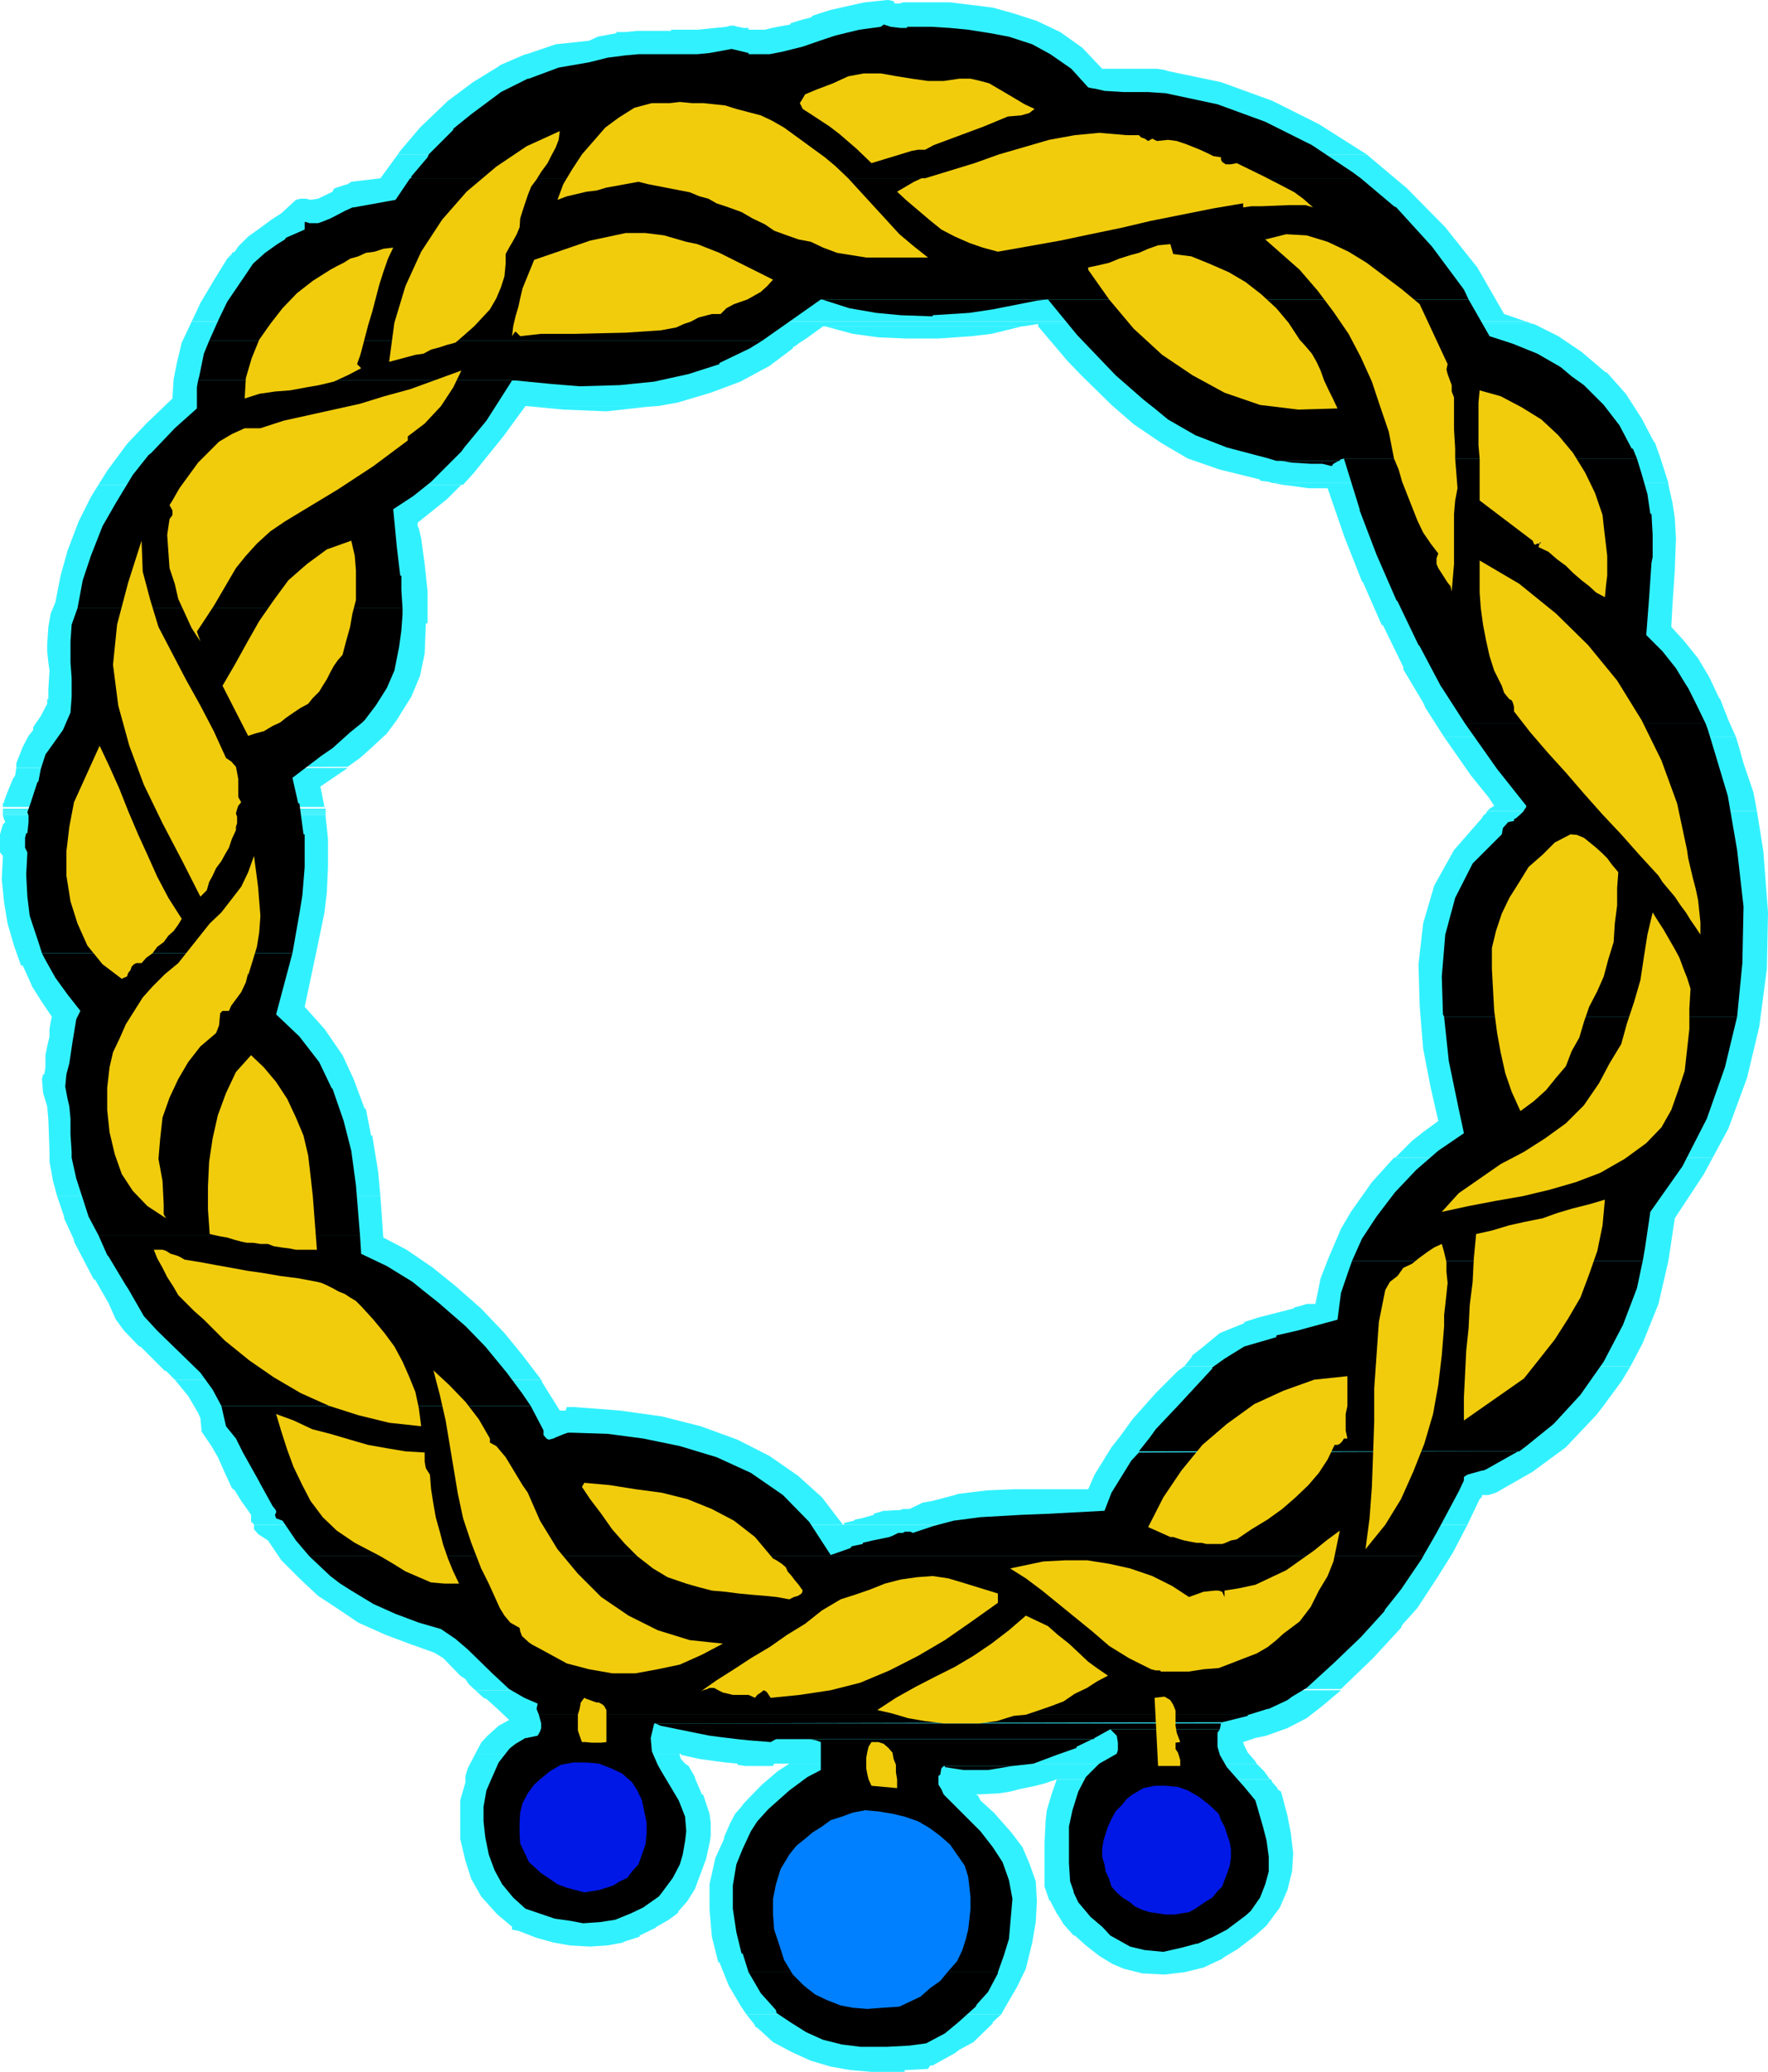
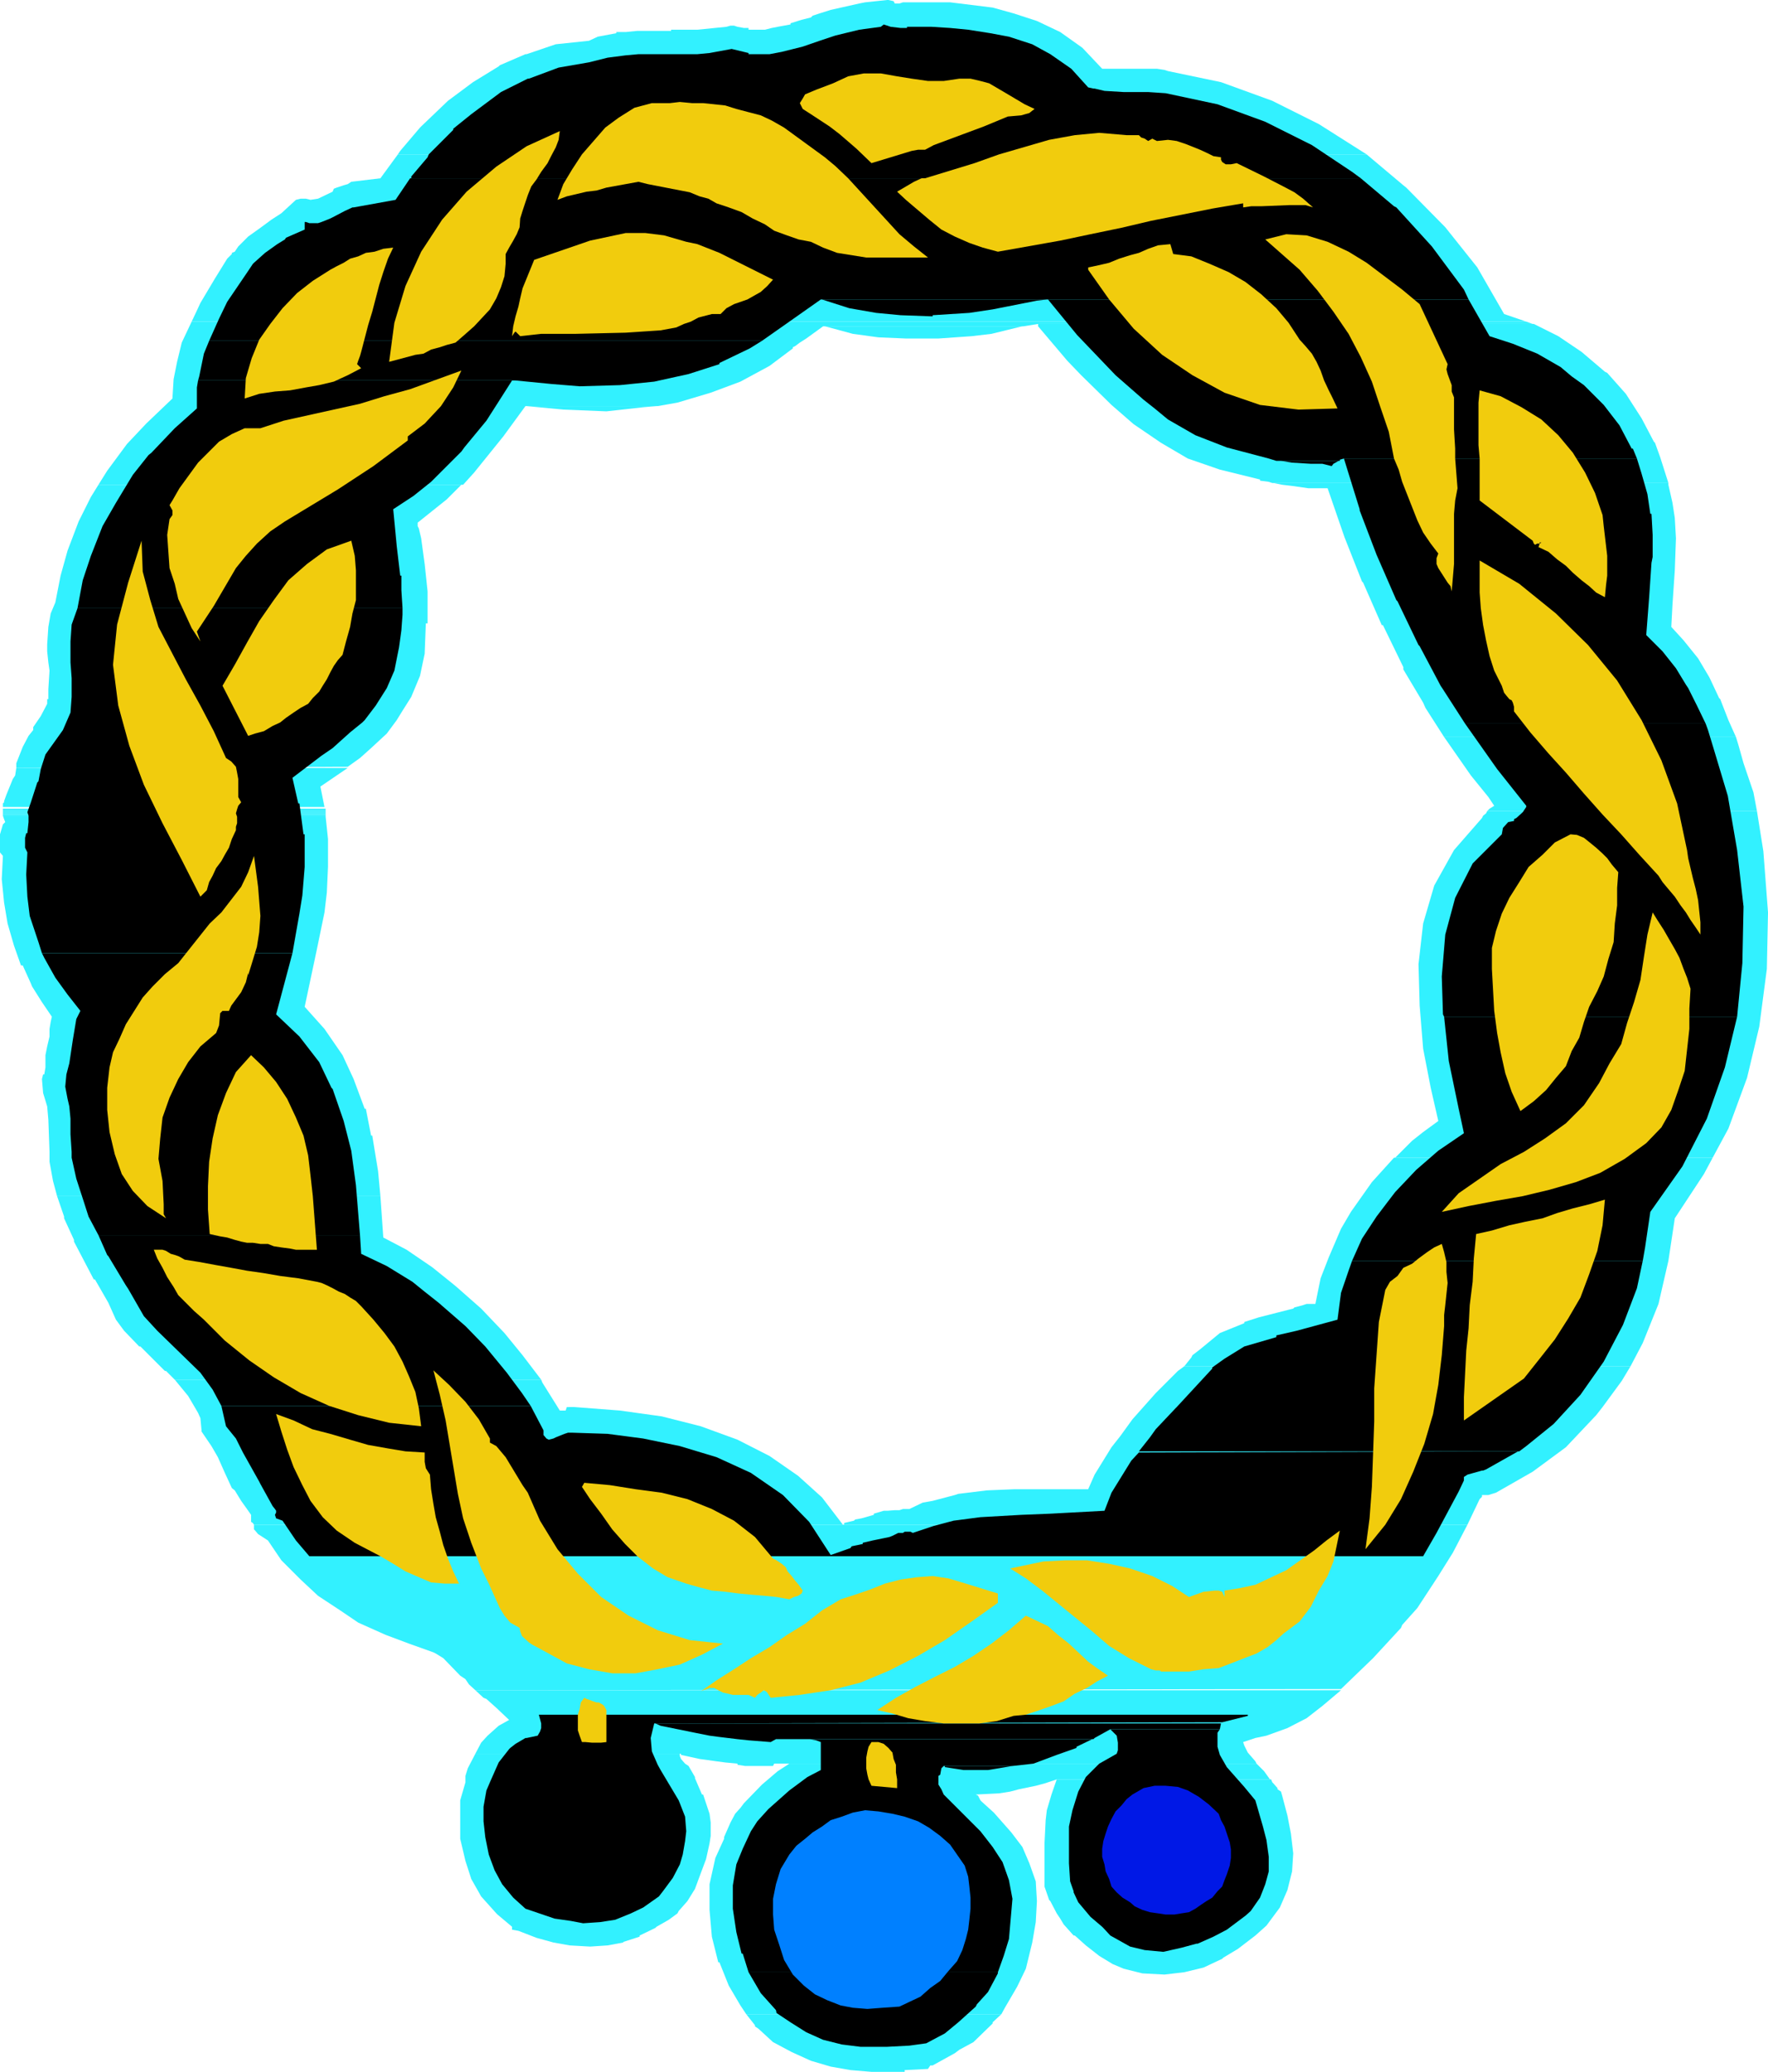
<svg xmlns="http://www.w3.org/2000/svg" xmlns:ns1="http://sodipodi.sourceforge.net/DTD/sodipodi-0.dtd" xmlns:ns2="http://www.inkscape.org/namespaces/inkscape" version="1.0" width="129.766mm" height="152.023mm" id="svg84" ns1:docname="Bracelet 11.wmf">
  <ns1:namedview id="namedview84" pagecolor="#ffffff" bordercolor="#000000" borderopacity="0.25" ns2:showpageshadow="2" ns2:pageopacity="0.0" ns2:pagecheckerboard="0" ns2:deskcolor="#d1d1d1" ns2:document-units="mm" />
  <defs id="defs1">
    <pattern id="WMFhbasepattern" patternUnits="userSpaceOnUse" width="6" height="6" x="0" y="0" />
  </defs>
  <path style="fill:#32f1ff;fill-opacity:1;fill-rule:evenodd;stroke:none" d="m 246.117,0 -6.141,0.646 -1.616,0.323 -7.918,1.777 -3.07,0.969 -1.939,0.646 -0.485,0.485 -2.586,0.646 -3.07,0.969 v 0.323 l -3.555,0.646 -1.616,0.323 -1.939,0.485 h -4.525 V 7.756 h -1.293 l -1.778,-0.323 -0.97,-0.323 h -0.97 l -1.131,0.323 -8.08,0.808 h -7.272 v 0.323 h -0.97 -8.403 l -3.232,0.323 h -2.586 v 0.323 l -5.171,0.969 -2.424,1.131 -9.211,0.969 -8.08,2.747 h -0.323 l -7.11,3.07 -0.323,0.323 -7.11,4.363 -6.949,5.171 -7.434,7.109 -0.323,0.323 -5.494,6.463 -0.646,0.969 H 379.113 L 365.862,34.416 352.934,27.953 338.713,22.783 324.008,19.713 323.038,19.389 320.937,19.066 h -15.19 l -5.494,-5.817 -6.141,-4.363 -6.464,-3.07 -6.464,-2.101 -5.818,-1.616 -11.797,-1.454 h -5.171 -7.918 l -0.97,0.323 h -1.293 L 247.894,0.323 246.44,0 Z" id="path1" />
  <path style="fill:#32f1ff;fill-opacity:1;fill-rule:evenodd;stroke:none" d="m 83.386,55.098 -1.293,0.323 -4.04,3.716 -2.747,1.777 -3.07,2.262 -3.394,2.424 -2.747,2.747 -0.97,1.454 -0.808,0.323 v 0.323 l -1.293,1.293 -3.394,5.494 -4.04,6.786 -0.97,2.101 -1.454,3.07 h 370.225 l -6.141,-2.101 -7.434,-12.926 -8.888,-11.149 -10.827,-10.987 -0.808,-0.646 -10.181,-8.564 H 110.373 l -4.848,6.625 -8.08,0.969 -0.97,0.646 -1.131,0.323 -0.97,0.323 -0.97,0.323 -0.808,0.323 -0.323,0.808 -4.04,1.939 -2.101,0.323 -1.293,-0.323 z" id="path2" />
  <path style="fill:#32f1ff;fill-opacity:1;fill-rule:evenodd;stroke:none" d="m 287.971,89.838 v 0.646 l 8.08,9.533 3.878,4.039 8.08,7.917 0.323,0.323 6.141,5.332 7.595,5.171 7.434,4.363 8.888,3.07 11.15,2.747 v 0.323 l 2.424,0.323 0.97,0.323 h 109.888 l -2.262,-7.109 -1.454,-4.039 -0.323,-0.323 -3.394,-6.463 -4.363,-6.786 -5.171,-5.817 -0.646,-0.323 -6.464,-5.494 -6.464,-4.363 -6.787,-3.393 z" id="path3" />
  <path style="fill:#32f1ff;fill-opacity:1;fill-rule:evenodd;stroke:none" d="m 53.166,89.192 -2.747,5.817 -1.293,5.332 -0.97,4.847 -0.323,5.332 -7.272,6.948 -5.333,5.655 -5.494,7.433 -2.424,3.878 H 128.472 l 3.07,-3.393 0.646,-0.808 7.434,-9.21 6.141,-8.402 h 36.683 l 5.494,-0.969 9.211,-2.747 8.242,-3.07 8.08,-4.363 6.464,-4.847 v -0.323 l 0.646,-0.323 1.293,-0.969 1.778,-1.131 4.686,-3.393 h 55.59 l 4.04,-0.646 h 137.198 l -1.778,-0.646 z" id="path4" />
  <path style="fill:#32f1ff;fill-opacity:1;fill-rule:evenodd;stroke:none" d="m 353.257,133.949 2.424,0.485 2.747,0.323 4.525,0.646 h 5.333 l 4.686,13.573 4.848,12.28 0.323,0.323 5.171,11.795 h 0.323 l 5.656,11.634 v 0.646 l 5.494,9.21 0.646,1.454 5.171,8.079 h 80.962 l -2.101,-4.686 -2.262,-5.817 -0.323,-0.323 -2.424,-5.171 -0.323,-0.646 -3.07,-5.171 -4.04,-5.009 -3.394,-3.716 0.323,-6.14 0.646,-9.533 0.323,-8.887 -0.323,-5.655 -0.646,-4.201 -1.131,-5.009 v -0.485 z" id="path5" />
  <path style="fill:#32f1ff;fill-opacity:1;fill-rule:evenodd;stroke:none" d="m 27.31,134.434 -2.101,3.393 -3.394,6.786 -3.07,8.079 -1.939,6.948 -1.454,7.433 -1.293,3.07 -0.646,3.716 -0.323,4.847 v 1.939 l 0.323,3.07 0.323,2.262 -0.323,5.171 v 2.747 h -0.323 v 1.293 l -1.778,3.393 -2.101,3.07 v 0.808 l -1.293,1.616 -1.616,3.07 -1.778,4.524 v 1.293 l 91.95,-0.323 3.394,-2.424 3.07,-2.747 4.363,-4.039 2.747,-3.716 1.293,-2.101 2.747,-4.363 2.424,-5.817 1.293,-6.14 0.323,-8.402 h 0.485 v -6.463 -2.424 l -0.808,-7.594 -0.97,-7.109 -0.646,-2.747 -0.323,-0.646 v -0.969 l 8.08,-6.463 4.04,-4.039 z" id="path6" />
  <path style="fill:#32f1ff;fill-opacity:1;fill-rule:evenodd;stroke:none" d="m 4.525,212.961 -0.323,2.101 -0.646,0.969 -1.778,4.363 -0.646,1.777 v 0.323 l -0.323,0.323 v 0.969 H 90.011 l -1.131,-5.655 7.595,-5.171 z" id="path7" />
  <path style="fill:#32f1ff;fill-opacity:1;fill-rule:evenodd;stroke:none" d="m 228.825,90.484 7.757,2.101 7.11,0.969 7.595,0.323 h 9.05 l 9.211,-0.646 5.494,-0.646 8.565,-2.101 z" id="path8" />
  <path style="fill:#32f1ff;fill-opacity:1;fill-rule:evenodd;stroke:none" d="m 146.086,112.62 10.181,0.969 11.958,0.485 10.181,-1.131 3.717,-0.323 z" id="path9" />
  <path style="fill:#32f1ff;fill-opacity:1;fill-rule:evenodd;stroke:none" d="m 0.808,224.271 v 0.162 H 90.334 v -0.162 z" id="path10" />
  <path style="fill:#32f1ff;fill-opacity:1;fill-rule:evenodd;stroke:none" d="m 0.808,224.433 v 0.485 H 90.334 v -0.485 z" id="path11" />
  <path style="fill:#32f1ff;fill-opacity:1;fill-rule:evenodd;stroke:none" d="m 400.606,204.397 7.434,10.664 4.848,5.978 h -0.323 0.323 l 1.616,2.424 -1.293,0.808 -0.646,0.646 h 74.821 l -0.97,-5.171 -2.747,-8.079 -1.454,-5.171 -0.646,-2.101 z" id="path12" />
  <path style="fill:#32f1ff;fill-opacity:1;fill-rule:evenodd;stroke:none" d="M 0.808,224.918 H 90.334 Z" id="path13" />
  <path style="fill:#32f1ff;fill-opacity:1;fill-rule:evenodd;stroke:none" d="m 0.808,224.918 v 0.323 H 90.334 v -0.323 z" id="path14" />
  <path style="fill:#32f1ff;fill-opacity:1;fill-rule:evenodd;stroke:none" d="m 0.808,225.241 v 0.323 H 90.334 v -0.323 z" id="path15" />
  <path style="fill:#32f1ff;fill-opacity:1;fill-rule:evenodd;stroke:none" d="m 0.808,225.564 v 0.323 H 90.334 v -0.323 z" id="path16" />
  <path style="fill:#32f1ff;fill-opacity:1;fill-rule:evenodd;stroke:none" d="m 0.808,225.887 v 0.323 H 90.334 v -0.323 z" id="path17" />
  <path style="fill:#32f1ff;fill-opacity:1;fill-rule:evenodd;stroke:none" d="m 412.564,224.918 -0.323,0.646 -0.808,0.646 -0.323,0.646 -7.757,8.887 -5.494,9.856 -3.07,10.503 -1.293,11.311 0.323,11.472 0.97,11.957 2.101,10.826 2.101,9.21 -4.202,3.07 -3.07,2.424 -4.686,4.686 h 88.072 l 4.363,-8.079 5.171,-14.057 3.394,-14.219 2.101,-15.996 0.323,-15.673 -1.293,-16.966 -1.778,-11.149 z" id="path18" />
  <path style="fill:#32f1ff;fill-opacity:1;fill-rule:evenodd;stroke:none" d="m 0.808,226.21 0.323,0.969 0.323,0.808 -0.646,0.646 L 0,231.381 v 0.646 4.363 l 0.808,0.969 -0.323,6.463 0.646,6.463 0.97,5.817 1.778,6.14 1.939,5.494 h 0.485 l 2.262,5.009 0.323,0.808 2.747,4.363 2.747,4.039 -0.323,1.454 -0.323,1.939 v 2.101 l -0.646,2.747 -0.485,2.424 v 3.393 l -0.323,1.939 h -0.323 l -0.323,1.293 0.323,3.878 1.131,3.716 0.323,3.716 0.323,8.887 v 2.747 l 0.97,5.332 1.131,4.201 h 89.688 l -0.646,-6.948 -1.616,-9.856 h -0.323 l -1.454,-7.433 h -0.323 l -3.07,-8.241 -3.07,-6.625 -5.01,-7.271 -5.494,-6.14 3.394,-15.996 2.101,-10.179 0.646,-5.494 0.323,-7.109 v -7.756 l -0.646,-6.14 h 0.646 -0.646 v -0.323 z" id="path19" />
  <path style="fill:#32f1ff;fill-opacity:1;fill-rule:evenodd;stroke:none" d="m 386.708,321.057 -6.141,6.786 -5.818,8.241 -2.747,4.686 -3.394,7.917 -2.262,5.817 -1.454,7.109 h -2.424 l -0.97,0.323 -2.424,0.646 -0.323,0.323 -1.293,0.323 -8.242,2.101 -4.04,1.293 v 0.323 l -6.787,2.747 -5.494,4.524 -2.101,1.616 -0.323,0.646 -1.939,2.424 h 123.785 l 3.394,-6.463 4.363,-10.826 2.747,-11.957 1.778,-11.795 8.08,-12.28 2.424,-4.524 z" id="path20" />
  <path style="fill:#32f1ff;fill-opacity:1;fill-rule:evenodd;stroke:none" d="m 15.837,331.721 1.939,5.655 v 0.485 l 2.747,5.978 v 0.485 l 1.778,3.393 3.717,7.109 h 0.323 l 3.717,6.463 2.101,4.686 2.262,3.07 4.202,4.363 h 0.323 l 6.787,6.786 h 0.323 l 2.101,2.101 0.323,0.323 H 150.126 l -5.171,-6.786 -5.01,-6.14 -6.464,-6.786 -6.787,-5.978 -0.97,-0.808 -5.818,-4.686 -7.11,-4.847 -6.464,-3.393 -0.808,-11.472 z" id="path21" />
  <path style="fill:#32f1ff;fill-opacity:1;fill-rule:evenodd;stroke:none" d="m 157.237,390.213 -0.323,0.969 h -1.616 l -4.848,-7.756 -0.323,-0.808 H 48.48 l 3.717,4.524 1.616,2.747 1.131,1.939 0.646,1.454 0.323,3.393 v 0.323 l 2.747,4.039 1.778,3.07 1.939,4.363 1.939,4.201 0.808,0.646 1.778,2.908 1.616,2.262 1.131,1.616 v 1.939 l 0.485,0.323 0.323,0.485 h 336.612 l 3.394,-7.109 0.646,-0.646 v -0.485 h 1.778 l 2.101,-0.646 10.181,-5.817 9.211,-6.786 8.403,-8.887 1.778,-2.262 5.333,-7.271 2.424,-4.039 H 328.532 l -1.778,1.293 -2.747,2.747 -3.07,3.07 -0.323,0.323 -6.464,7.271 -3.394,4.686 -2.424,3.07 -4.686,7.594 -1.778,4.039 h -20.362 l -7.757,0.323 -7.918,0.969 -0.97,0.323 -6.141,1.616 -2.747,0.485 -3.717,1.777 h -1.778 l -0.97,0.323 h -1.293 l -2.101,0.162 h -0.97 l -2.747,0.808 v 0.323 l -3.394,0.969 -1.778,0.323 -0.323,0.323 -2.747,0.646 v 0.485 h -0.323 l -5.818,-7.594 -6.626,-5.978 -7.918,-5.494 -8.888,-4.524 -10.181,-3.716 -10.827,-2.747 -11.635,-1.616 -12.605,-0.969 z" id="path22" />
  <path style="fill:#32f1ff;fill-opacity:1;fill-rule:evenodd;stroke:none" d="m 70.458,422.852 v 1.293 l 0.323,0.323 0.808,0.969 2.747,1.777 3.717,5.494 5.333,5.332 4.848,4.524 6.141,4.039 5.01,3.393 7.595,3.393 6.464,2.424 6.787,2.424 0.646,0.323 2.101,1.293 4.686,4.847 1.454,0.969 0.97,1.454 1.778,1.616 240.137,-0.323 8.888,-8.564 7.757,-8.402 0.323,-0.808 4.202,-4.686 5.818,-8.887 4.04,-6.463 4.04,-7.756 z" id="path23" />
  <path style="fill:#32f1ff;fill-opacity:1;fill-rule:evenodd;stroke:none" d="m 218.968,489.099 -0.485,0.323 -2.747,1.777 -4.363,3.716 -5.01,5.171 -0.97,1.293 -1.454,1.616 -1.293,2.424 -1.778,4.039 v 0.485 l -2.424,5.332 -1.616,7.271 v 7.109 l 0.646,7.433 1.778,7.109 h 0.323 l 2.586,6.463 3.232,5.494 1.616,2.424 h 70.781 l 0.97,-1.777 3.394,-5.817 2.424,-5.009 1.778,-7.271 0.97,-5.655 0.323,-5.817 -0.323,-5.494 -1.778,-5.009 -1.939,-4.524 -3.07,-4.039 -4.848,-5.494 -3.394,-3.07 -0.323,-0.323 -0.323,-0.646 -0.323,-0.646 -0.646,-0.323 6.464,-0.323 3.07,-0.485 2.424,-0.646 4.686,-0.969 2.424,-0.646 3.394,-1.131 h 59.146 l -1.616,-2.262 -1.778,-1.777 -0.323,-0.323 z" id="path24" />
  <path style="fill:#32f1ff;fill-opacity:1;fill-rule:evenodd;stroke:none" d="m 207.009,558.578 2.424,3.07 v 0.323 l 0.97,0.646 4.04,3.716 5.171,2.747 5.333,2.424 5.494,1.616 5.494,0.969 5.818,0.485 h 9.211 v -0.485 l 6.464,-0.323 0.646,-0.969 h 0.323 0.323 l 6.141,-3.393 1.293,-0.969 3.878,-2.101 5.333,-5.171 v -0.323 l 2.424,-2.262 z" id="path25" />
  <path style="fill:#32f1ff;fill-opacity:1;fill-rule:evenodd;stroke:none" d="m 131.865,486.352 -2.101,4.039 -0.646,2.101 v 1.777 l -1.454,5.009 v 5.817 4.847 l 1.454,6.14 1.616,5.009 2.747,4.847 4.202,4.686 0.323,0.323 4.04,3.393 v 0.808 l 1.778,0.323 5.01,1.939 4.686,1.293 4.525,0.808 5.656,0.323 4.848,-0.323 4.363,-0.808 v -0.162 l 4.525,-1.454 v -0.323 l 4.363,-2.101 0.323,-0.323 3.394,-1.939 2.424,-1.777 0.323,-0.646 2.424,-2.747 2.101,-3.393 1.616,-4.363 1.454,-3.878 0.97,-4.363 0.323,-2.101 v -3.716 l -0.323,-2.424 -0.97,-2.908 -0.808,-2.424 h -0.323 l -1.939,-4.524 v -0.323 l -1.778,-3.07 -0.97,-0.646 -1.131,-1.293 -0.323,-0.808 v -0.646 z" id="path26" />
  <path style="fill:#32f1ff;fill-opacity:1;fill-rule:evenodd;stroke:none" d="m 293.142,493.462 -1.454,4.201 -1.293,4.363 -0.323,2.747 -0.323,6.463 v 8.564 3.393 l 1.293,3.716 0.323,0.323 1.778,3.393 0.97,1.454 0.97,1.616 2.747,3.07 h 0.323 l 3.07,2.747 3.717,2.908 3.717,2.262 3.07,1.293 5.171,1.293 6.141,0.323 5.494,-0.646 5.333,-1.293 5.171,-2.424 0.323,-0.323 4.04,-2.424 4.848,-3.716 3.07,-2.747 3.717,-5.009 2.101,-4.847 1.293,-5.171 0.323,-5.009 -0.646,-5.494 -0.97,-5.009 -1.454,-5.494 -0.323,-1.131 -0.97,-0.646 v -0.323 l -1.131,-1.293 -0.323,-0.323 -0.323,-0.808 z" id="path27" />
  <path style="fill:#32f1ff;fill-opacity:1;fill-rule:evenodd;stroke:none" d="m 131.865,468.74 2.262,2.101 0.808,0.323 3.07,2.747 0.323,0.323 2.909,2.747 -2.909,1.616 -3.07,2.747 -1.778,1.939 -1.616,3.07 h 57.045 v 0.323 l 5.171,1.131 4.686,0.646 2.424,0.323 3.394,0.323 v 0.323 l 2.101,0.323 h 7.11 0.646 l 0.323,-0.646 h 133.805 l -0.323,-0.646 -2.101,-2.424 -0.97,-1.939 -0.323,-0.969 3.394,-1.131 3.07,-0.646 5.818,-2.101 5.333,-2.747 4.363,-3.393 5.171,-4.363 z" id="path28" />
  <path style="fill:#000000;fill-opacity:1;fill-rule:evenodd;stroke:none" d="M 251.611,7.433 V 7.756 h -1.778 l -2.747,-0.323 -1.939,-0.646 -0.808,0.646 -5.979,0.808 -6.626,1.616 -4.363,1.454 -4.686,1.616 -5.818,1.454 -3.394,0.646 h -5.818 v -0.323 l -4.686,-1.131 -6.141,1.131 -3.394,0.323 H 177.113 l -3.555,0.323 -5.01,0.646 -5.171,1.293 -8.403,1.454 -8.242,3.07 h -0.323 l -7.434,3.716 -8.242,6.14 -5.01,4.039 v 0.323 l -6.787,6.786 -0.323,0.808 -4.525,5.332 v 0.485 h 263.408 L 375.073,47.666 363.923,40.233 350.995,33.77 337.744,28.923 323.361,25.853 318.513,25.529 h -4.363 -2.424 l -5.333,-0.323 -2.747,-0.646 h -0.323 l -1.454,-0.323 -4.686,-5.171 -5.818,-4.039 -5.01,-2.747 -6.464,-2.101 -5.171,-0.969 -6.141,-0.969 -5.01,-0.485 -5.171,-0.323 z" id="path29" />
  <path style="fill:#000000;fill-opacity:1;fill-rule:evenodd;stroke:none" d="m 84.517,61.562 v 2.101 l -5.171,2.262 -0.323,0.485 -2.101,1.293 -3.394,2.424 -3.07,2.747 -0.323,0.323 -1.293,1.939 -5.818,8.564 -2.262,4.686 -2.747,6.14 H 211.373 l 7.595,-5.332 8.726,-6.14 h 179.699 l -1.293,-2.747 -8.888,-11.957 -9.858,-10.826 -0.646,-0.323 -9.211,-7.756 h -263.731 l -4.04,5.978 -11.635,2.101 h -0.323 l -2.101,0.969 -3.394,1.777 -0.646,0.323 -2.424,0.969 -0.97,0.323 h -2.424 l -0.97,-0.323 z" id="path30" />
  <path style="fill:#000000;fill-opacity:1;fill-rule:evenodd;stroke:none" d="m 290.718,83.052 8.08,9.856 10.666,11.149 7.757,6.786 3.07,2.424 3.717,3.07 7.595,4.363 8.726,3.393 11.635,3.07 2.101,0.646 h 17.614 v -0.323 l 1.131,-0.323 h 81.285 l -1.131,-2.747 h -0.323 l -3.394,-6.463 -4.363,-5.655 -5.494,-5.494 -3.394,-2.424 -3.07,-2.585 -6.464,-3.716 -6.787,-2.747 -6.464,-2.101 -5.818,-10.179 z" id="path31" />
  <path style="fill:#000000;fill-opacity:1;fill-rule:evenodd;stroke:none" d="m 54.944,105.511 -0.323,1.939 v 5.817 l -6.141,5.494 -6.464,6.786 -0.808,0.646 -4.363,5.494 -4.686,7.756 -3.717,6.463 -3.232,8.241 -2.262,6.786 -1.454,7.756 h 90.173 l -0.323,-5.009 v -4.039 h -0.323 l -0.97,-8.241 -0.97,-10.179 5.656,-3.716 4.848,-3.878 8.403,-8.402 0.808,-1.131 6.141,-7.433 3.717,-5.817 3.394,-5.332 z" id="path32" />
  <path style="fill:#000000;fill-opacity:1;fill-rule:evenodd;stroke:none" d="m 372.811,127.163 4.363,14.057 v 0.323 l 4.686,12.28 5.494,12.603 0.323,0.323 5.818,12.118 0.323,0.323 5.818,10.987 0.646,0.969 6.141,9.533 h 66.741 l -2.424,-5.009 -2.424,-4.847 -0.646,-0.969 -2.747,-4.524 -3.717,-4.686 -4.525,-4.524 0.808,-10.503 0.646,-9.533 0.323,-1.616 v -6.14 l -0.323,-5.817 h -0.323 l -0.808,-5.494 -1.616,-5.655 -1.293,-4.201 z" id="path33" />
  <path style="fill:#000000;fill-opacity:1;fill-rule:evenodd;stroke:none" d="m 21.493,168.688 -1.616,4.524 -0.323,4.686 v 5.817 l 0.323,4.363 v 5.171 l -0.323,4.363 -2.101,4.847 -4.848,6.786 -1.293,4.039 -0.646,3.393 -0.323,0.323 -1.778,5.494 -0.97,2.747 0.323,0.969 v 1.777 l -0.323,3.07 H 7.272 l -0.323,1.293 v 0.969 1.777 l 0.646,1.293 -0.323,6.14 0.323,6.14 0.646,5.332 2.424,7.271 0.97,3.07 h 69.488 l 1.939,-10.987 0.808,-5.009 0.646,-7.917 v -9.048 h -0.323 l -1.131,-8.564 h -0.323 l -1.616,-7.109 8.08,-6.14 3.07,-2.101 4.848,-4.363 3.394,-2.747 0.646,-0.646 3.07,-4.039 3.07,-4.847 2.101,-4.847 1.293,-6.463 0.646,-4.686 0.323,-4.363 v -1.777 z" id="path34" />
  <path style="fill:#000000;fill-opacity:1;fill-rule:evenodd;stroke:none" d="m 406.424,200.681 8.888,12.603 8.08,10.179 v 0.323 l -0.97,1.454 -1.778,1.616 -0.646,0.323 v 0.485 l -1.616,0.323 -1.454,1.616 -0.323,1.777 -8.08,8.079 -4.848,9.533 -2.747,10.179 -0.97,11.634 0.323,10.503 0.323,0.646 h 81.285 l 1.454,-14.865 0.323,-15.673 -1.778,-15.673 -2.586,-15.027 -3.878,-12.926 -1.616,-5.332 -0.646,-1.777 z" id="path35" />
  <path style="fill:#000000;fill-opacity:1;fill-rule:evenodd;stroke:none" d="m 11.635,264.343 0.646,1.293 3.07,5.494 3.394,4.686 3.555,4.524 -1.131,2.262 -0.97,5.817 -0.97,6.463 -0.808,3.07 -0.323,3.393 0.646,3.393 0.485,2.101 0.323,3.393 v 4.363 l 0.323,4.847 v 1.616 l 1.293,5.817 2.101,6.463 1.293,4.039 2.747,5.171 h 72.558 l -1.131,-13.896 -1.293,-9.533 -2.101,-8.241 -3.07,-8.887 -0.323,-0.323 -3.394,-7.109 -5.494,-7.109 -6.464,-6.14 4.525,-16.966 z" id="path36" />
  <path style="fill:#000000;fill-opacity:1;fill-rule:evenodd;stroke:none" d="m 400.606,281.955 1.293,12.28 2.747,13.249 1.454,6.786 -7.11,4.847 -6.141,5.332 -5.818,6.14 -2.101,2.747 -3.07,4.039 -4.04,6.14 -2.747,6.14 h 80.638 l 0.646,-3.716 1.454,-9.856 8.888,-12.603 6.787,-13.249 5.01,-14.219 3.394,-14.057 z" id="path37" />
  <path style="fill:#000000;fill-opacity:1;fill-rule:evenodd;stroke:none" d="m 27.31,342.547 2.424,5.494 0.323,0.323 4.848,8.079 0.646,0.969 4.363,7.594 3.717,4.039 11.958,11.634 3.394,4.686 2.424,4.524 h 85.809 l -2.424,-3.555 -4.202,-5.655 -5.979,-7.271 -5.494,-5.655 -7.434,-6.463 -3.878,-3.07 -3.394,-2.747 -7.11,-4.363 -7.11,-3.393 -0.323,-5.171 z" id="path38" />
  <path style="fill:#000000;fill-opacity:1;fill-rule:evenodd;stroke:none" d="m 375.073,349.657 -0.97,2.747 -2.101,6.14 -0.97,7.433 -11.312,3.07 -5.656,1.293 v 0.485 l -8.888,2.585 -5.494,3.393 -3.394,2.424 v 0.323 l -9.858,10.664 -0.323,0.323 -5.494,5.817 -1.616,2.262 -3.07,3.878 h 105.525 l 1.939,-1.454 7.595,-6.14 7.434,-8.079 6.464,-9.21 5.333,-10.179 3.878,-10.179 1.616,-7.594 z" id="path39" />
  <path style="fill:#000000;fill-opacity:1;fill-rule:evenodd;stroke:none" d="m 157.56,397.322 -0.97,0.323 -2.424,0.969 -0.646,0.323 -1.293,0.323 -0.646,-0.323 -0.808,-0.969 v -1.293 l -3.555,-6.786 H 61.408 l 1.293,5.655 2.747,3.393 1.939,3.878 4.525,8.079 0.323,0.646 3.394,6.14 0.646,0.808 0.323,0.485 v 0.485 l -0.323,0.646 0.323,0.969 1.778,0.646 3.717,5.494 3.717,4.363 H 394.788 l 3.717,-6.463 6.141,-11.472 1.454,-3.07 v -0.969 l 0.97,-0.646 4.04,-1.131 h 0.323 l 0.808,-0.323 8.888,-5.009 -105.201,0.323 -2.101,2.262 -5.494,8.887 -1.939,5.009 -15.029,0.808 -8.08,0.323 -11.312,0.646 -7.434,0.969 -5.494,1.454 -5.818,1.939 -0.646,-0.323 h -1.616 l -0.485,0.323 h -1.293 l -1.616,0.808 -0.808,0.323 -4.686,0.969 -2.747,0.646 v 0.323 l -3.07,0.646 -0.323,0.485 -5.494,1.939 -5.979,-9.21 -7.272,-7.433 -8.888,-6.14 -9.534,-4.363 -10.181,-3.07 -10.181,-2.101 -9.858,-1.293 -9.858,-0.323 z" id="path40" />
-   <path style="fill:#000000;fill-opacity:1;fill-rule:evenodd;stroke:none" d="m 85.81,431.577 5.818,5.494 2.747,2.101 3.07,1.939 6.141,3.716 6.141,2.747 6.464,2.424 6.141,1.777 4.04,2.747 3.394,2.908 6.787,6.625 4.686,4.363 4.202,2.424 3.717,1.616 -0.323,1.454 0.646,1.616 h 196.99 l 5.171,-1.616 h 0.323 l 5.171,-2.424 1.293,-0.969 4.04,-2.424 7.434,-6.786 7.595,-7.271 6.464,-7.109 0.323,-0.646 4.363,-5.494 5.818,-8.564 0.323,-0.646 z" id="path41" />
  <path style="fill:#000000;fill-opacity:1;fill-rule:evenodd;stroke:none" d="m 224.624,482.313 1.778,0.323 1.293,0.485 v 7.756 l -3.717,1.939 -5.01,3.716 -5.818,5.171 -3.07,3.393 -1.778,2.747 -2.262,4.847 -1.778,4.363 -0.97,5.817 v 6.463 l 0.97,6.463 1.454,5.978 h 0.323 l 1.616,5.171 h 69.165 l 1.616,-4.524 1.454,-4.686 0.97,-11.149 -0.97,-5.171 -1.778,-5.009 -2.747,-4.201 -3.394,-4.363 -10.181,-10.179 -0.646,-1.454 -0.808,-1.293 v -2.424 l 0.485,-0.323 0.323,-1.777 0.646,-0.646 h 19.069 l 5.818,-0.646 6.464,-2.424 5.494,-1.939 v -0.323 l 4.363,-2.101 z" id="path42" />
  <path style="fill:#000000;fill-opacity:1;fill-rule:evenodd;stroke:none" d="m 262.115,489.745 v 0.323 l 5.171,0.808 h 6.787 l 6.787,-1.131 z" id="path43" />
  <path style="fill:#000000;fill-opacity:1;fill-rule:evenodd;stroke:none" d="m 207.656,546.944 3.394,5.817 4.202,4.686 0.162,0.808 3.878,2.585 4.363,2.747 4.686,2.101 5.171,1.293 5.171,0.646 h 7.434 l 6.141,-0.323 4.686,-0.646 5.171,-2.747 3.717,-3.07 4.848,-4.363 0.323,-0.646 3.07,-3.393 2.747,-5.171 v -0.323 z" id="path44" />
  <path style="fill:#000000;fill-opacity:1;fill-rule:evenodd;stroke:none" d="m 308.009,479.566 1.778,1.777 0.323,1.939 v 2.101 l -0.323,0.969 -4.848,2.747 -3.717,3.716 -2.101,4.039 -1.616,5.171 -0.97,4.524 v 4.363 5.817 l 0.323,5.009 0.97,2.747 v 0.323 l 1.293,2.747 3.394,4.039 3.232,2.747 0.323,0.323 1.939,2.101 5.494,3.07 4.04,0.969 5.171,0.485 5.01,-1.131 4.202,-1.131 h 0.323 l 4.363,-1.939 3.717,-1.939 5.171,-3.878 1.454,-1.293 2.586,-3.716 1.454,-3.716 0.97,-3.555 v -4.039 l -0.646,-4.686 -0.97,-3.716 -2.101,-7.271 -3.07,-3.716 -4.848,-5.494 -1.939,-3.393 -0.646,-2.262 v -3.393 -0.485 l 0.646,-0.969 z" id="path45" />
  <path style="fill:#000000;fill-opacity:1;fill-rule:evenodd;stroke:none" d="m 181.477,477.95 h 0.323 l 1.454,0.646 9.534,1.939 4.04,0.808 2.424,0.323 5.333,0.646 3.07,0.323 6.141,0.485 1.454,-0.808 h 1.293 86.779 l 0.323,-0.323 4.363,-2.424 h 30.381 l 0.323,-1.616 z" id="path46" />
  <path style="fill:#000000;fill-opacity:1;fill-rule:evenodd;stroke:none" d="m 149.48,475.526 0.646,2.424 v 1.293 l -0.323,0.969 -0.646,1.131 -3.07,0.646 h -0.323 l -2.747,1.616 -1.454,1.131 -0.323,0.323 -2.909,3.716 -2.424,5.494 -0.97,2.262 -0.808,4.524 v 4.039 l 0.485,4.363 0.97,4.847 1.616,4.363 2.101,3.878 3.07,3.716 3.394,3.07 8.08,2.747 4.525,0.646 3.394,0.646 4.686,-0.323 4.202,-0.646 4.363,-1.777 3.394,-1.616 4.363,-3.07 1.131,-1.454 2.747,-3.716 1.939,-3.716 0.808,-2.747 0.646,-3.716 0.323,-2.747 -0.323,-4.039 -1.454,-3.716 -0.323,-0.808 -5.01,-8.402 -0.808,-1.454 -1.616,-3.716 -0.323,-3.716 0.97,-4.039 157.56,-0.323 7.11,-1.777 v -0.323 z" id="path47" />
  <path style="fill:#000000;fill-opacity:1;fill-rule:evenodd;stroke:none" d="m 355.358,127.809 3.07,0.485 5.171,0.323 h 3.232 l 2.586,0.646 0.485,-0.646 1.454,-0.808 z" id="path48" />
  <path style="fill:#000000;fill-opacity:1;fill-rule:evenodd;stroke:none" d="m 58.014,94.524 -1.454,3.555 -1.293,6.302 -0.323,1.131 h 88.072 l 9.858,0.969 7.918,0.646 11.15,-0.323 9.534,-0.969 9.534,-2.101 8.565,-2.747 v -0.323 l 8.403,-4.039 3.394,-2.101 z" id="path49" />
  <path style="fill:#000000;fill-opacity:1;fill-rule:evenodd;stroke:none" d="m 228.017,83.052 7.595,2.424 7.434,1.293 6.787,0.646 8.888,0.323 v -0.323 l 10.181,-0.646 6.464,-0.969 12.282,-2.424 2.747,-0.323 z" id="path50" />
  <path style="fill:#f1cc0d;fill-opacity:1;fill-rule:evenodd;stroke:none" d="m 287.001,30.215 -0.646,0.485 -0.808,0.646 -2.262,0.646 -3.717,0.323 -6.626,2.747 -13.898,5.171 -2.424,1.293 h -1.939 l -1.778,0.323 -11.15,3.393 -4.202,-4.039 -4.686,-4.039 -2.747,-2.101 -5.171,-3.393 -2.262,-1.454 -0.808,-1.616 0.808,-1.293 0.646,-1.131 3.07,-1.293 4.686,-1.777 4.202,-1.939 4.363,-0.808 h 4.686 l 4.525,0.808 4.04,0.646 4.525,0.646 h 4.363 l 4.363,-0.646 h 3.07 l 2.747,0.646 2.424,0.646 4.686,2.747 5.171,3.07 z" id="path51" />
  <path style="fill:#f1cc0d;fill-opacity:1;fill-rule:evenodd;stroke:none" d="m 228.825,43.626 2.909,2.424 3.555,3.393 14.221,15.512 4.04,3.393 3.878,3.07 h -12.605 -4.525 l -4.04,-0.646 -4.04,-0.646 -3.878,-1.454 -3.394,-1.616 -3.394,-0.646 -3.232,-1.131 -3.555,-1.293 -2.586,-1.777 -3.394,-1.616 -3.07,-1.777 -3.555,-1.293 -3.394,-1.131 -2.262,-1.293 -2.424,-0.646 -2.747,-1.131 -11.635,-2.262 -2.586,-0.646 -8.888,1.616 -2.747,0.808 -2.747,0.323 -5.494,1.293 -2.586,0.969 1.616,-4.363 2.424,-4.039 2.747,-4.201 6.464,-7.433 3.717,-2.747 4.363,-2.747 4.848,-1.293 h 1.939 3.07 l 2.747,-0.323 3.394,0.323 h 3.07 l 6.141,0.646 3.07,0.969 3.07,0.808 3.717,0.969 3.07,1.454 3.394,1.939 z" id="path52" />
  <path style="fill:#f1cc0d;fill-opacity:1;fill-rule:evenodd;stroke:none" d="m 146.409,54.129 -0.646,1.939 -0.808,2.424 -0.646,2.101 -0.162,2.424 -0.808,1.939 -0.97,1.777 -1.131,1.939 -0.97,1.777 v 2.747 l -0.323,3.393 -0.97,3.07 -1.293,3.07 -1.778,3.07 -2.101,2.262 -2.262,2.424 -2.747,2.424 -2.424,2.101 -2.424,0.646 -1.939,0.646 -2.424,0.646 -2.101,1.131 -2.262,0.323 -2.424,0.646 -2.424,0.646 -2.424,0.646 1.454,-10.826 3.07,-10.179 4.363,-9.533 5.818,-8.887 6.787,-7.756 8.242,-6.948 8.403,-5.655 9.211,-4.201 -0.323,2.424 -0.808,2.101 -1.293,2.424 -0.97,1.939 -1.778,2.424 -1.293,2.101 -1.454,1.939 z" id="path53" />
  <path style="fill:#f1cc0d;fill-opacity:1;fill-rule:evenodd;stroke:none" d="m 318.513,39.102 1.131,-0.646 1.293,0.646 3.07,-0.323 2.424,0.323 2.424,0.808 4.04,1.616 2.101,0.969 1.616,0.808 2.101,0.323 v 0.646 l 0.323,0.646 0.97,0.646 h 1.454 l 1.616,-0.323 7.595,3.716 5.333,2.747 3.07,1.616 2.424,1.777 2.747,2.424 -2.101,-0.646 H 357.782 l -7.918,0.323 h -2.747 l -2.262,0.323 v -1.131 l -8.565,1.454 -16.968,3.393 -8.242,1.939 -8.565,1.777 -8.403,1.777 -17.291,3.07 -4.202,-1.131 -3.717,-1.293 -4.04,-1.777 -3.717,-1.939 -3.394,-2.747 -6.464,-5.494 -2.424,-2.262 4.686,-2.747 2.101,-0.969 h 0.97 l 13.736,-4.201 6.787,-2.424 13.898,-4.039 7.11,-1.293 6.787,-0.646 7.595,0.646 h 1.616 1.778 l 0.646,0.646 0.97,0.323 z" id="path54" />
  <path style="fill:#f1cc0d;fill-opacity:1;fill-rule:evenodd;stroke:none" d="m 214.443,77.558 -1.616,1.777 -1.778,1.616 -3.717,2.101 -3.717,1.293 -2.101,1.131 -1.616,1.616 h -2.424 l -3.717,0.969 -2.101,1.131 -1.939,0.646 -2.101,0.969 -4.363,0.808 -9.696,0.646 -13.898,0.323 h -9.534 l -5.818,0.646 -0.97,-0.969 -0.323,-0.323 -0.323,0.323 -0.646,0.969 0.323,-2.747 0.646,-2.747 0.808,-2.747 0.485,-2.262 0.646,-2.747 3.232,-7.917 15.514,-5.332 9.858,-2.101 h 5.494 l 5.171,0.646 6.141,1.777 3.07,0.646 6.141,2.424 z" id="path55" />
  <path style="fill:#f1cc0d;fill-opacity:1;fill-rule:evenodd;stroke:none" d="m 401.576,100.987 -0.323,1.454 0.323,1.293 1.131,3.07 v 1.777 l 0.646,1.616 v 8.887 l 0.323,5.332 v 2.747 l 0.646,8.241 -0.646,3.393 -0.323,3.716 v 7.109 3.393 3.393 l -0.646,7.594 -0.323,-1.454 -0.808,-0.969 -2.586,-4.039 -0.485,-1.131 v -1.616 l 0.485,-1.293 -2.101,-2.747 -2.101,-3.07 -1.616,-3.393 -4.202,-10.664 -0.97,-3.393 -1.293,-3.07 -1.454,-7.433 -2.424,-7.109 -2.262,-6.786 -3.07,-6.786 -3.394,-6.463 -4.202,-6.14 -4.363,-5.817 -5.01,-5.817 -9.534,-8.402 5.818,-1.454 5.656,0.323 5.818,1.777 5.818,2.747 5.01,3.07 9.858,7.433 4.848,4.039 z" id="path56" />
  <path style="fill:#f1cc0d;fill-opacity:1;fill-rule:evenodd;stroke:none" d="m 325.462,70.448 5.01,0.646 5.171,2.101 5.171,2.262 4.686,2.747 4.363,3.393 4.202,3.878 3.394,4.039 3.07,4.686 1.616,1.777 1.778,2.101 1.293,2.262 1.131,2.424 0.97,2.747 1.293,2.747 1.131,2.262 1.293,2.747 -10.827,0.323 -10.666,-1.293 -9.858,-3.393 -8.888,-4.847 -8.403,-5.655 -7.918,-7.271 -6.787,-8.079 -5.818,-8.241 v -0.646 l 3.07,-0.646 2.747,-0.646 2.747,-1.131 3.07,-0.969 2.424,-0.646 2.586,-1.131 2.747,-0.969 3.394,-0.323 z" id="path57" />
  <path style="fill:#f1cc0d;fill-opacity:1;fill-rule:evenodd;stroke:none" d="m 109.08,68.671 -1.454,3.07 -1.293,3.716 -1.131,3.555 -0.97,3.716 -0.97,3.716 -1.131,3.716 -0.97,3.716 -0.97,3.716 -0.323,1.131 -0.485,1.293 -0.323,0.969 1.131,1.131 -3.717,1.939 -3.878,1.777 -4.04,0.969 -3.717,0.646 -4.363,0.808 -4.202,0.323 -4.363,0.646 -4.04,1.293 0.323,-5.655 1.616,-5.494 2.101,-5.171 3.07,-4.363 3.394,-4.363 4.04,-4.201 4.363,-3.393 4.848,-3.07 1.778,-0.969 1.939,-0.969 1.778,-1.131 2.262,-0.646 2.101,-0.969 2.424,-0.323 2.424,-0.808 z" id="path58" />
  <path style="fill:#f1cc0d;fill-opacity:1;fill-rule:evenodd;stroke:none" d="m 113.12,121.023 v 1.131 l -9.534,7.109 -9.858,6.463 -14.706,8.887 -4.04,2.747 -3.717,3.393 -3.07,3.393 -2.747,3.393 -6.141,10.503 -4.686,7.109 0.97,2.747 -2.424,-3.716 -3.717,-8.079 -0.97,-4.201 -1.454,-4.363 -0.323,-4.524 -0.323,-4.686 0.646,-4.363 0.808,-1.131 v -1.293 l -0.808,-1.454 0.808,-1.293 1.939,-3.393 5.171,-7.109 5.818,-5.817 3.555,-2.101 3.555,-1.616 h 4.363 l 6.464,-2.101 21.17,-4.686 6.787,-2.101 7.11,-1.939 14.221,-5.171 -2.262,4.686 -3.394,5.171 -4.525,4.847 z" id="path59" />
  <path style="fill:#f1cc0d;fill-opacity:1;fill-rule:evenodd;stroke:none" d="m 444.561,142.836 0.323,3.07 0.323,2.747 0.323,2.747 0.323,2.747 v 2.262 3.232 l -0.323,2.585 -0.323,3.393 -2.424,-1.293 -1.939,-1.777 -2.101,-1.616 -2.424,-2.101 -1.939,-1.939 -2.424,-1.777 -2.424,-2.101 -2.747,-1.293 0.323,-0.969 0.485,-0.323 h -0.485 v 0.323 h -0.646 l -0.646,0.323 -0.323,-0.323 -0.323,-0.808 -14.706,-11.149 v -4.039 -3.716 -3.878 l -0.323,-3.716 v -4.039 -4.039 -3.716 l 0.323,-3.393 5.818,1.616 5.818,3.07 5.494,3.393 4.686,4.363 4.04,4.847 3.394,5.494 2.747,5.655 z" id="path60" />
  <path style="fill:#f1cc0d;fill-opacity:1;fill-rule:evenodd;stroke:none" d="m 97.445,149.945 0.97,4.201 0.323,4.039 v 4.039 4.201 l -0.97,3.716 -0.646,3.716 -1.131,4.039 -0.97,3.716 -1.293,1.454 -1.131,1.616 -0.97,1.777 -0.97,1.939 -1.131,1.777 -0.97,1.616 -1.778,1.777 -1.293,1.616 -2.101,1.131 -1.939,1.293 -2.101,1.454 -1.616,1.293 -2.101,0.969 -2.424,1.454 -2.424,0.646 -1.939,0.646 -7.11,-13.896 3.394,-5.817 3.394,-6.14 3.394,-5.978 4.04,-5.817 4.04,-5.494 5.171,-4.524 5.494,-4.039 z" id="path61" />
  <path style="fill:#f1cc0d;fill-opacity:1;fill-rule:evenodd;stroke:none" d="m 62.701,210.214 1.454,0.969 1.293,1.454 0.323,1.616 0.323,1.777 v 1.616 1.777 1.616 l 0.808,1.454 -0.808,0.969 -0.323,0.969 -0.323,1.131 0.323,0.969 v 0.646 1.131 l -0.323,0.969 v 0.969 l -1.131,2.424 -0.808,2.424 -1.131,1.939 -0.97,1.777 -1.454,1.939 -0.97,2.101 -0.97,1.777 -0.646,2.262 -1.778,1.777 -5.171,-10.179 -5.333,-10.179 -5.171,-10.664 -4.04,-10.826 -3.07,-11.149 -1.454,-11.311 1.131,-11.149 3.07,-11.634 3.717,-11.634 0.323,8.564 2.101,7.917 2.262,7.433 3.878,7.433 3.717,7.109 4.04,7.271 3.717,7.109 z" id="path62" />
  <path style="fill:#f1cc0d;fill-opacity:1;fill-rule:evenodd;stroke:none" d="m 467.993,235.743 0.323,2.262 0.646,2.747 0.646,2.747 0.808,3.07 0.646,3.07 0.323,3.07 0.323,3.07 v 3.393 l -1.293,-1.939 -1.454,-2.101 -1.293,-2.101 -1.454,-1.939 -1.616,-2.424 -1.778,-2.101 -1.616,-1.939 -1.131,-1.777 -5.333,-5.817 -5.01,-5.655 -5.171,-5.494 -5.171,-5.817 -5.01,-5.817 -4.848,-5.332 -5.01,-5.817 -4.525,-5.817 v -1.293 l -0.323,-1.131 -0.323,-0.646 -0.646,-0.323 -0.808,-0.969 -0.646,-0.808 -0.323,-0.969 -0.323,-0.969 -2.101,-4.201 -1.293,-4.039 -0.97,-4.363 -0.808,-4.201 -0.646,-4.686 -0.323,-4.363 v -4.363 -4.524 l 10.989,6.463 10.181,8.241 8.888,8.725 8.08,9.856 6.787,10.987 5.494,11.149 4.363,11.957 z" id="path63" />
-   <path style="fill:#f1cc0d;fill-opacity:1;fill-rule:evenodd;stroke:none" d="m 50.419,254.81 -0.97,1.616 -1.293,1.777 -1.454,1.293 -1.293,1.777 -1.778,1.293 -1.293,1.777 -1.778,1.293 -1.293,1.454 h -1.454 l -0.646,0.323 -0.646,0.646 -0.323,0.969 -0.646,0.808 -0.323,0.969 -0.808,0.323 -0.646,0.323 -5.333,-4.039 -4.202,-5.171 -2.747,-6.14 -1.939,-6.14 -1.131,-7.109 v -6.786 l 0.808,-6.786 1.293,-6.786 7.11,-15.673 2.747,5.817 2.747,6.14 2.424,6.14 2.747,6.463 2.586,5.655 2.747,6.14 3.07,5.817 z" id="path64" />
  <path style="fill:#f1cc0d;fill-opacity:1;fill-rule:evenodd;stroke:none" d="m 448.924,241.883 -0.323,4.363 v 4.847 l -0.646,5.009 -0.323,5.171 -1.454,4.686 -1.293,4.847 -1.778,4.039 -2.262,4.363 -1.454,4.201 -1.293,4.363 -2.101,3.716 -1.616,4.201 -2.747,3.232 -2.747,3.393 -3.394,3.07 -3.717,2.747 -2.424,-5.332 -1.778,-5.171 -1.293,-5.817 -0.97,-5.332 -0.808,-6.14 -0.323,-5.817 -0.323,-5.817 v -5.817 l 1.131,-4.686 1.616,-4.847 2.101,-4.363 2.747,-4.363 2.586,-4.201 3.878,-3.393 3.394,-3.393 4.363,-2.262 1.778,0.162 1.939,0.808 1.616,1.293 1.778,1.454 1.778,1.616 1.293,1.293 1.293,1.777 z" id="path65" />
  <path style="fill:#f1cc0d;fill-opacity:1;fill-rule:evenodd;stroke:none" d="m 68.842,270.483 v -0.646 l -0.646,2.585 -1.293,2.747 -2.747,3.716 -0.646,1.454 H 62.378 61.731 l -0.646,0.646 -0.323,3.393 -0.808,2.101 -4.363,3.716 -3.394,4.363 -2.747,4.686 -2.424,5.171 -1.939,5.494 -0.646,5.817 -0.485,5.655 1.131,6.14 0.323,6.463 v 2.747 l 0.646,1.131 -5.171,-3.393 -4.04,-4.201 -3.07,-4.686 -1.939,-5.494 -1.454,-6.14 -0.646,-6.14 v -6.14 l 0.646,-5.655 0.97,-4.201 1.778,-3.716 1.778,-4.039 4.686,-7.433 2.747,-3.07 3.394,-3.393 3.717,-3.07 3.07,-3.878 5.656,-7.109 3.232,-3.07 5.494,-7.109 1.939,-4.039 1.616,-4.524 1.131,8.564 0.646,8.079 -0.323,4.524 -0.646,4.039 -1.131,3.716 z" id="path66" />
  <path style="fill:#f1cc0d;fill-opacity:1;fill-rule:evenodd;stroke:none" d="m 468.963,274.199 -0.323,5.494 v 5.655 l -0.646,5.817 -0.646,5.817 -1.778,5.332 -1.939,5.494 -2.747,4.847 -4.202,4.363 -5.979,4.363 -6.787,3.878 -6.787,2.585 -7.272,2.101 -7.434,1.777 -7.434,1.293 -7.595,1.454 -7.434,1.616 4.686,-5.171 5.818,-4.039 5.818,-4.039 6.464,-3.393 5.818,-3.716 5.818,-4.201 5.01,-5.009 4.202,-6.14 2.909,-5.494 3.232,-5.332 1.616,-5.817 1.939,-5.817 1.778,-6.14 0.97,-6.463 0.97,-6.14 1.454,-6.14 1.293,2.101 1.778,2.747 1.293,2.262 1.778,3.07 1.293,2.424 1.131,3.07 0.97,2.424 z" id="path67" />
  <path style="fill:#f1cc0d;fill-opacity:1;fill-rule:evenodd;stroke:none" d="m 86.779,331.721 1.131,14.865 h -1.778 -1.939 -2.101 l -1.616,-0.323 -2.424,-0.323 -2.101,-0.323 -1.616,-0.646 h -2.101 l -2.101,-0.323 h -1.616 l -1.616,-0.323 -1.778,-0.485 -2.101,-0.646 -1.939,-0.323 -1.454,-0.323 -1.454,-0.323 -0.485,-6.786 v -6.463 l 0.323,-6.786 0.97,-6.463 1.454,-6.463 2.262,-6.14 2.747,-5.817 4.202,-4.686 3.555,3.393 3.394,4.039 3.07,4.686 2.424,5.171 2.101,5.009 1.293,5.494 0.646,5.494 z" id="path68" />
  <path style="fill:#f1cc0d;fill-opacity:1;fill-rule:evenodd;stroke:none" d="m 445.207,332.691 -0.646,7.109 -1.454,7.109 -2.262,6.463 -2.424,6.463 -3.394,5.817 -3.717,5.817 -4.202,5.332 -4.363,5.494 -16.645,11.634 v -6.463 l 0.323,-6.463 0.323,-6.463 0.646,-6.14 0.323,-6.463 0.808,-6.463 0.323,-6.463 0.646,-6.786 4.363,-0.969 4.848,-1.454 4.363,-0.969 4.848,-0.969 4.04,-1.454 4.363,-1.293 4.525,-1.131 z" id="path69" />
  <path style="fill:#f1cc0d;fill-opacity:1;fill-rule:evenodd;stroke:none" d="m 400.606,367.753 -0.646,8.079 -0.97,8.241 -1.454,8.079 -2.424,8.241 -3.07,7.756 -3.394,7.594 -4.363,7.109 -5.494,6.786 1.131,-8.564 0.646,-8.725 0.323,-8.887 0.323,-9.21 v -9.21 l 0.646,-9.21 0.646,-9.21 1.778,-8.887 1.293,-2.262 2.101,-1.616 1.616,-2.262 2.424,-1.131 1.778,-1.454 2.424,-1.777 1.939,-1.293 2.101,-0.969 0.646,2.262 0.646,2.747 v 2.747 l 0.323,3.07 -0.323,3.07 -0.323,3.07 -0.323,2.747 z" id="path70" />
  <path style="fill:#f1cc0d;fill-opacity:1;fill-rule:evenodd;stroke:none" d="m 51.227,349.333 4.04,0.646 4.363,0.808 4.525,0.808 4.363,0.808 4.525,0.646 4.686,0.808 5.01,0.646 5.171,0.969 1.293,0.323 1.454,0.646 1.616,0.808 1.778,0.969 1.616,0.646 1.454,0.969 1.616,0.969 1.454,1.454 3.394,3.716 3.07,3.716 2.747,3.716 2.262,4.201 1.778,4.039 1.778,4.363 0.97,4.524 0.646,5.009 -8.888,-0.969 -8.565,-2.101 -8.08,-2.585 -7.918,-3.555 -7.434,-4.363 -6.787,-4.686 -6.787,-5.494 -5.818,-5.817 -2.747,-2.424 -1.939,-1.939 -2.424,-2.424 -1.293,-2.262 -1.778,-2.747 -1.293,-2.585 -1.454,-2.585 -0.97,-2.424 h 0.97 1.454 l 0.97,0.323 1.293,0.808 1.131,0.323 0.97,0.323 0.646,0.323 z" id="path71" />
  <path style="fill:#f1cc0d;fill-opacity:1;fill-rule:evenodd;stroke:none" d="m 135.905,398.938 v 1.131 l 1.778,0.969 2.586,3.07 4.686,7.756 1.454,2.101 3.394,7.756 4.848,7.917 5.656,6.786 6.464,6.463 7.595,5.171 8.08,4.039 8.888,2.747 9.211,0.969 -5.818,3.07 -6.141,2.747 -6.141,1.293 -6.141,1.131 h -6.464 l -6.464,-1.131 -6.141,-1.616 -7.11,-3.878 -2.424,-1.293 -0.97,-0.646 -1.939,-1.777 -0.485,-1.293 -0.162,-0.969 -2.586,-1.454 -1.616,-1.939 -1.293,-2.101 -3.07,-6.786 -2.101,-4.201 -2.747,-7.109 -2.262,-6.786 -1.454,-6.786 -3.394,-20.359 -1.616,-7.109 -1.778,-6.786 4.363,4.039 4.525,4.686 3.717,4.847 z" id="path72" />
-   <path style="fill:#f1cc0d;fill-opacity:1;fill-rule:evenodd;stroke:none" d="m 373.78,398.938 h -0.97 l -0.485,0.808 -0.646,0.646 -0.646,0.323 h -0.808 l -1.939,4.039 -2.424,3.716 -2.909,3.393 -3.555,3.393 -3.717,3.232 -4.04,2.908 -4.525,2.747 -4.04,2.747 -1.616,0.323 -1.454,0.646 -0.97,0.323 h -1.293 -1.778 -1.293 l -1.454,-0.323 h -1.293 l -1.778,-0.323 -1.616,-0.323 -1.131,-0.323 -0.97,-0.323 -0.97,-0.323 h -0.808 l -6.141,-2.747 4.202,-8.241 5.01,-7.433 5.818,-7.109 6.787,-5.817 7.595,-5.494 8.08,-3.716 8.565,-3.07 9.211,-0.969 v 1.777 1.939 2.101 2.424 l -0.485,2.262 v 2.101 2.424 z" id="path73" />
  <path style="fill:#f1cc0d;fill-opacity:1;fill-rule:evenodd;stroke:none" d="m 117.806,402.816 v 0.969 1.616 l 0.323,1.777 1.131,1.777 0.323,4.039 0.646,4.039 0.646,3.716 1.131,4.039 0.97,3.716 1.293,3.716 1.454,3.555 1.616,3.393 h -4.04 l -3.717,-0.323 -3.394,-1.454 -3.717,-1.616 -3.394,-2.101 -3.555,-2.101 -3.717,-1.939 -3.394,-1.777 -5.01,-3.393 -3.878,-3.716 -3.394,-4.524 -2.262,-4.363 -2.424,-5.009 -1.778,-4.847 -1.616,-5.009 -1.454,-4.847 4.848,1.777 5.171,2.424 5.01,1.293 5.494,1.616 5.01,1.454 5.494,0.969 4.848,0.808 z" id="path74" />
  <path style="fill:#f1cc0d;fill-opacity:1;fill-rule:evenodd;stroke:none" d="m 214.443,432.223 0.97,0.485 1.454,0.969 1.131,0.969 0.485,1.131 1.131,1.293 0.97,1.293 0.97,1.131 1.131,1.616 -0.323,0.808 -0.97,0.646 -1.131,0.323 -1.293,0.646 -3.555,-0.646 -3.232,-0.323 -3.878,-0.323 -3.394,-0.323 -3.717,-0.485 -3.717,-0.323 -3.717,-0.969 -3.394,-0.969 -5.171,-1.777 -4.04,-2.424 -4.363,-3.393 -3.394,-3.393 -3.555,-4.039 -3.07,-4.363 -3.07,-4.039 -2.262,-3.393 0.646,-1.131 7.11,0.646 7.11,1.131 7.272,0.969 7.11,1.777 6.787,2.747 6.141,3.232 5.818,4.524 z" id="path75" />
  <path style="fill:#f1cc0d;fill-opacity:1;fill-rule:evenodd;stroke:none" d="m 371.68,424.468 -1.778,8.564 -1.616,4.039 -2.424,4.039 -2.262,4.524 -3.07,4.039 -4.525,3.393 -1.939,1.777 -2.424,1.939 -3.07,1.777 -3.394,1.293 -3.717,1.454 -3.394,1.293 -4.202,0.323 -4.04,0.646 h -3.717 -4.04 l -0.323,-0.323 h -1.131 l -1.293,-0.323 -6.141,-3.07 -5.494,-3.393 -4.686,-4.039 -13.898,-11.311 -4.525,-3.393 -4.363,-2.747 9.211,-1.939 6.141,-0.323 h 5.979 l 6.141,0.969 5.818,1.293 6.141,2.101 5.494,2.747 4.686,3.07 4.04,-1.454 3.07,-0.323 h 1.131 l 0.97,0.323 0.646,1.454 v -1.777 l 4.04,-0.646 4.525,-0.969 8.565,-4.039 7.757,-5.494 3.394,-2.747 z" id="path76" />
  <path style="fill:#f1cc0d;fill-opacity:1;fill-rule:evenodd;stroke:none" d="m 276.82,441.918 v 2.585 l -7.272,5.171 -7.434,5.171 -7.434,4.363 -7.918,4.039 -8.08,3.393 -8.242,2.101 -8.565,1.293 -8.08,0.808 -0.97,-1.454 -0.323,-0.323 -0.646,-0.323 -0.808,0.646 -0.97,0.646 -0.646,0.808 -1.778,-0.808 h -1.293 -1.778 -1.293 l -1.293,-0.323 -1.454,-0.323 -1.293,-0.646 -1.131,-0.646 h -1.293 l -0.646,0.323 -1.131,0.323 -0.646,0.323 4.363,-3.07 4.848,-3.07 4.686,-3.07 5.171,-3.07 4.848,-3.393 5.01,-3.07 4.686,-3.716 5.171,-3.07 4.04,-1.293 4.202,-1.454 4.04,-1.616 4.363,-1.131 4.525,-0.646 4.363,-0.323 4.363,0.646 4.848,1.454 z" id="path77" />
  <path style="fill:#f1cc0d;fill-opacity:1;fill-rule:evenodd;stroke:none" d="m 307.363,464.701 -3.07,1.616 -2.747,1.777 -3.394,1.616 -3.07,2.101 -3.394,1.293 -3.717,1.293 -3.394,1.131 -3.394,0.323 -4.686,1.454 -4.848,0.646 h -5.171 -4.686 l -5.171,-0.646 -4.686,-0.808 -4.363,-1.293 -4.202,-0.969 5.171,-3.393 5.494,-3.07 5.333,-2.747 5.494,-2.747 5.171,-3.07 5.01,-3.393 4.848,-3.716 4.686,-4.039 2.747,1.293 3.394,1.616 2.747,2.424 3.07,2.424 2.586,2.424 2.747,2.585 2.424,1.777 z" id="path78" />
  <path style="fill:#f1cc0d;fill-opacity:1;fill-rule:evenodd;stroke:none" d="m 168.225,474.234 v 8.887 l -1.454,0.162 h -0.97 -0.97 -0.646 l -1.778,-0.162 h -0.97 l -0.646,-1.777 -0.485,-1.454 v -1.293 -1.293 -1.777 l 0.485,-1.616 0.323,-1.777 0.97,-1.293 0.646,0.323 0.97,0.323 0.808,0.323 0.97,0.323 h 0.646 l 1.131,0.646 0.323,0.323 z" id="path79" />
-   <path style="fill:#f1cc0d;fill-opacity:1;fill-rule:evenodd;stroke:none" d="m 327.401,483.121 -1.293,0.162 v 1.131 0.646 l 0.646,0.969 0.323,0.969 0.323,1.131 v 0.969 0.646 h -6.141 l -0.97,-18.905 2.747,-0.323 1.616,0.969 0.808,1.293 0.646,1.616 v 1.777 2.424 l 0.323,1.939 z" id="path80" />
  <path style="fill:#f1cc0d;fill-opacity:1;fill-rule:evenodd;stroke:none" d="m 248.864,493.462 v 2.424 l -7.11,-0.646 -0.808,-1.777 -0.323,-1.293 -0.323,-1.777 v -1.293 -1.616 l 0.323,-1.777 0.323,-1.293 0.808,-1.293 h 1.939 l 1.454,0.485 1.293,1.131 1.131,1.293 0.323,1.777 0.646,1.616 v 2.101 z" id="path81" />
-   <path style="fill:#0018e6;fill-opacity:1;fill-rule:evenodd;stroke:none" d="m 175.336,494.27 1.454,2.262 1.293,2.747 0.646,3.07 0.646,3.07 v 3.07 l -0.323,3.07 -0.97,2.747 -0.97,2.747 -1.778,1.939 -1.293,1.777 -2.101,0.969 -1.778,1.131 -1.939,0.646 -2.101,0.646 -1.939,0.323 -2.101,0.323 -2.424,-0.646 -2.424,-0.646 -2.586,-0.969 -2.101,-1.454 -2.424,-1.616 -1.616,-1.454 -1.778,-1.616 -0.97,-2.101 -1.454,-3.07 -0.162,-2.747 v -3.07 l 0.162,-2.747 0.646,-2.585 1.454,-2.747 1.778,-2.424 1.616,-1.454 2.747,-2.262 3.07,-1.777 3.394,-0.646 h 3.717 l 3.394,0.323 3.394,1.293 3.07,1.454 z" id="path82" />
  <path style="fill:#0018e6;fill-opacity:1;fill-rule:evenodd;stroke:none" d="m 338.067,502.995 0.646,1.777 0.97,1.777 0.646,1.939 0.808,2.424 0.323,1.939 v 2.424 l -0.323,2.101 -0.808,2.424 -0.646,1.616 -0.646,1.777 -1.293,1.293 -1.454,1.777 -1.616,0.969 -1.454,0.969 -1.616,1.131 -1.778,0.969 -2.101,0.323 -1.939,0.323 h -2.424 l -2.101,-0.323 -2.262,-0.323 -2.101,-0.646 -2.101,-0.969 -1.293,-1.131 -2.101,-1.293 -1.616,-1.454 -1.454,-1.616 -0.646,-2.101 -0.97,-2.101 -0.323,-1.939 -0.646,-2.101 v -2.262 l 0.323,-2.101 0.646,-2.101 0.646,-1.939 0.97,-2.101 1.131,-2.101 1.616,-1.616 1.454,-1.777 1.616,-1.293 3.07,-1.777 3.07,-0.646 h 3.07 l 3.394,0.323 2.747,0.969 3.07,1.777 2.747,2.101 z" id="path83" />
  <path style="fill:#0080ff;fill-opacity:1;fill-rule:evenodd;stroke:none" d="m 266.155,515.275 1.454,2.101 0.97,3.07 0.323,2.747 0.323,3.07 v 3.07 l -0.323,3.07 -0.323,2.747 -0.646,2.585 -0.97,3.07 -1.454,3.07 -2.424,2.747 -2.262,2.747 -2.747,1.939 -2.747,2.424 -2.747,1.293 -3.07,1.454 -4.686,0.323 -4.202,0.323 -4.04,-0.323 -3.394,-0.646 -3.717,-1.454 -3.394,-1.616 -3.07,-2.424 -3.07,-3.07 -2.424,-4.039 -1.293,-4.039 -1.454,-4.363 -0.323,-4.201 v -4.363 l 0.808,-4.039 1.293,-4.201 2.424,-4.039 1.939,-2.424 2.424,-1.939 2.101,-1.777 2.586,-1.616 2.424,-1.777 3.07,-0.969 3.07,-1.131 3.394,-0.646 3.717,0.323 3.878,0.646 3.394,0.808 3.717,1.293 3.07,1.777 3.07,2.262 2.747,2.424 z" id="path84" />
</svg>